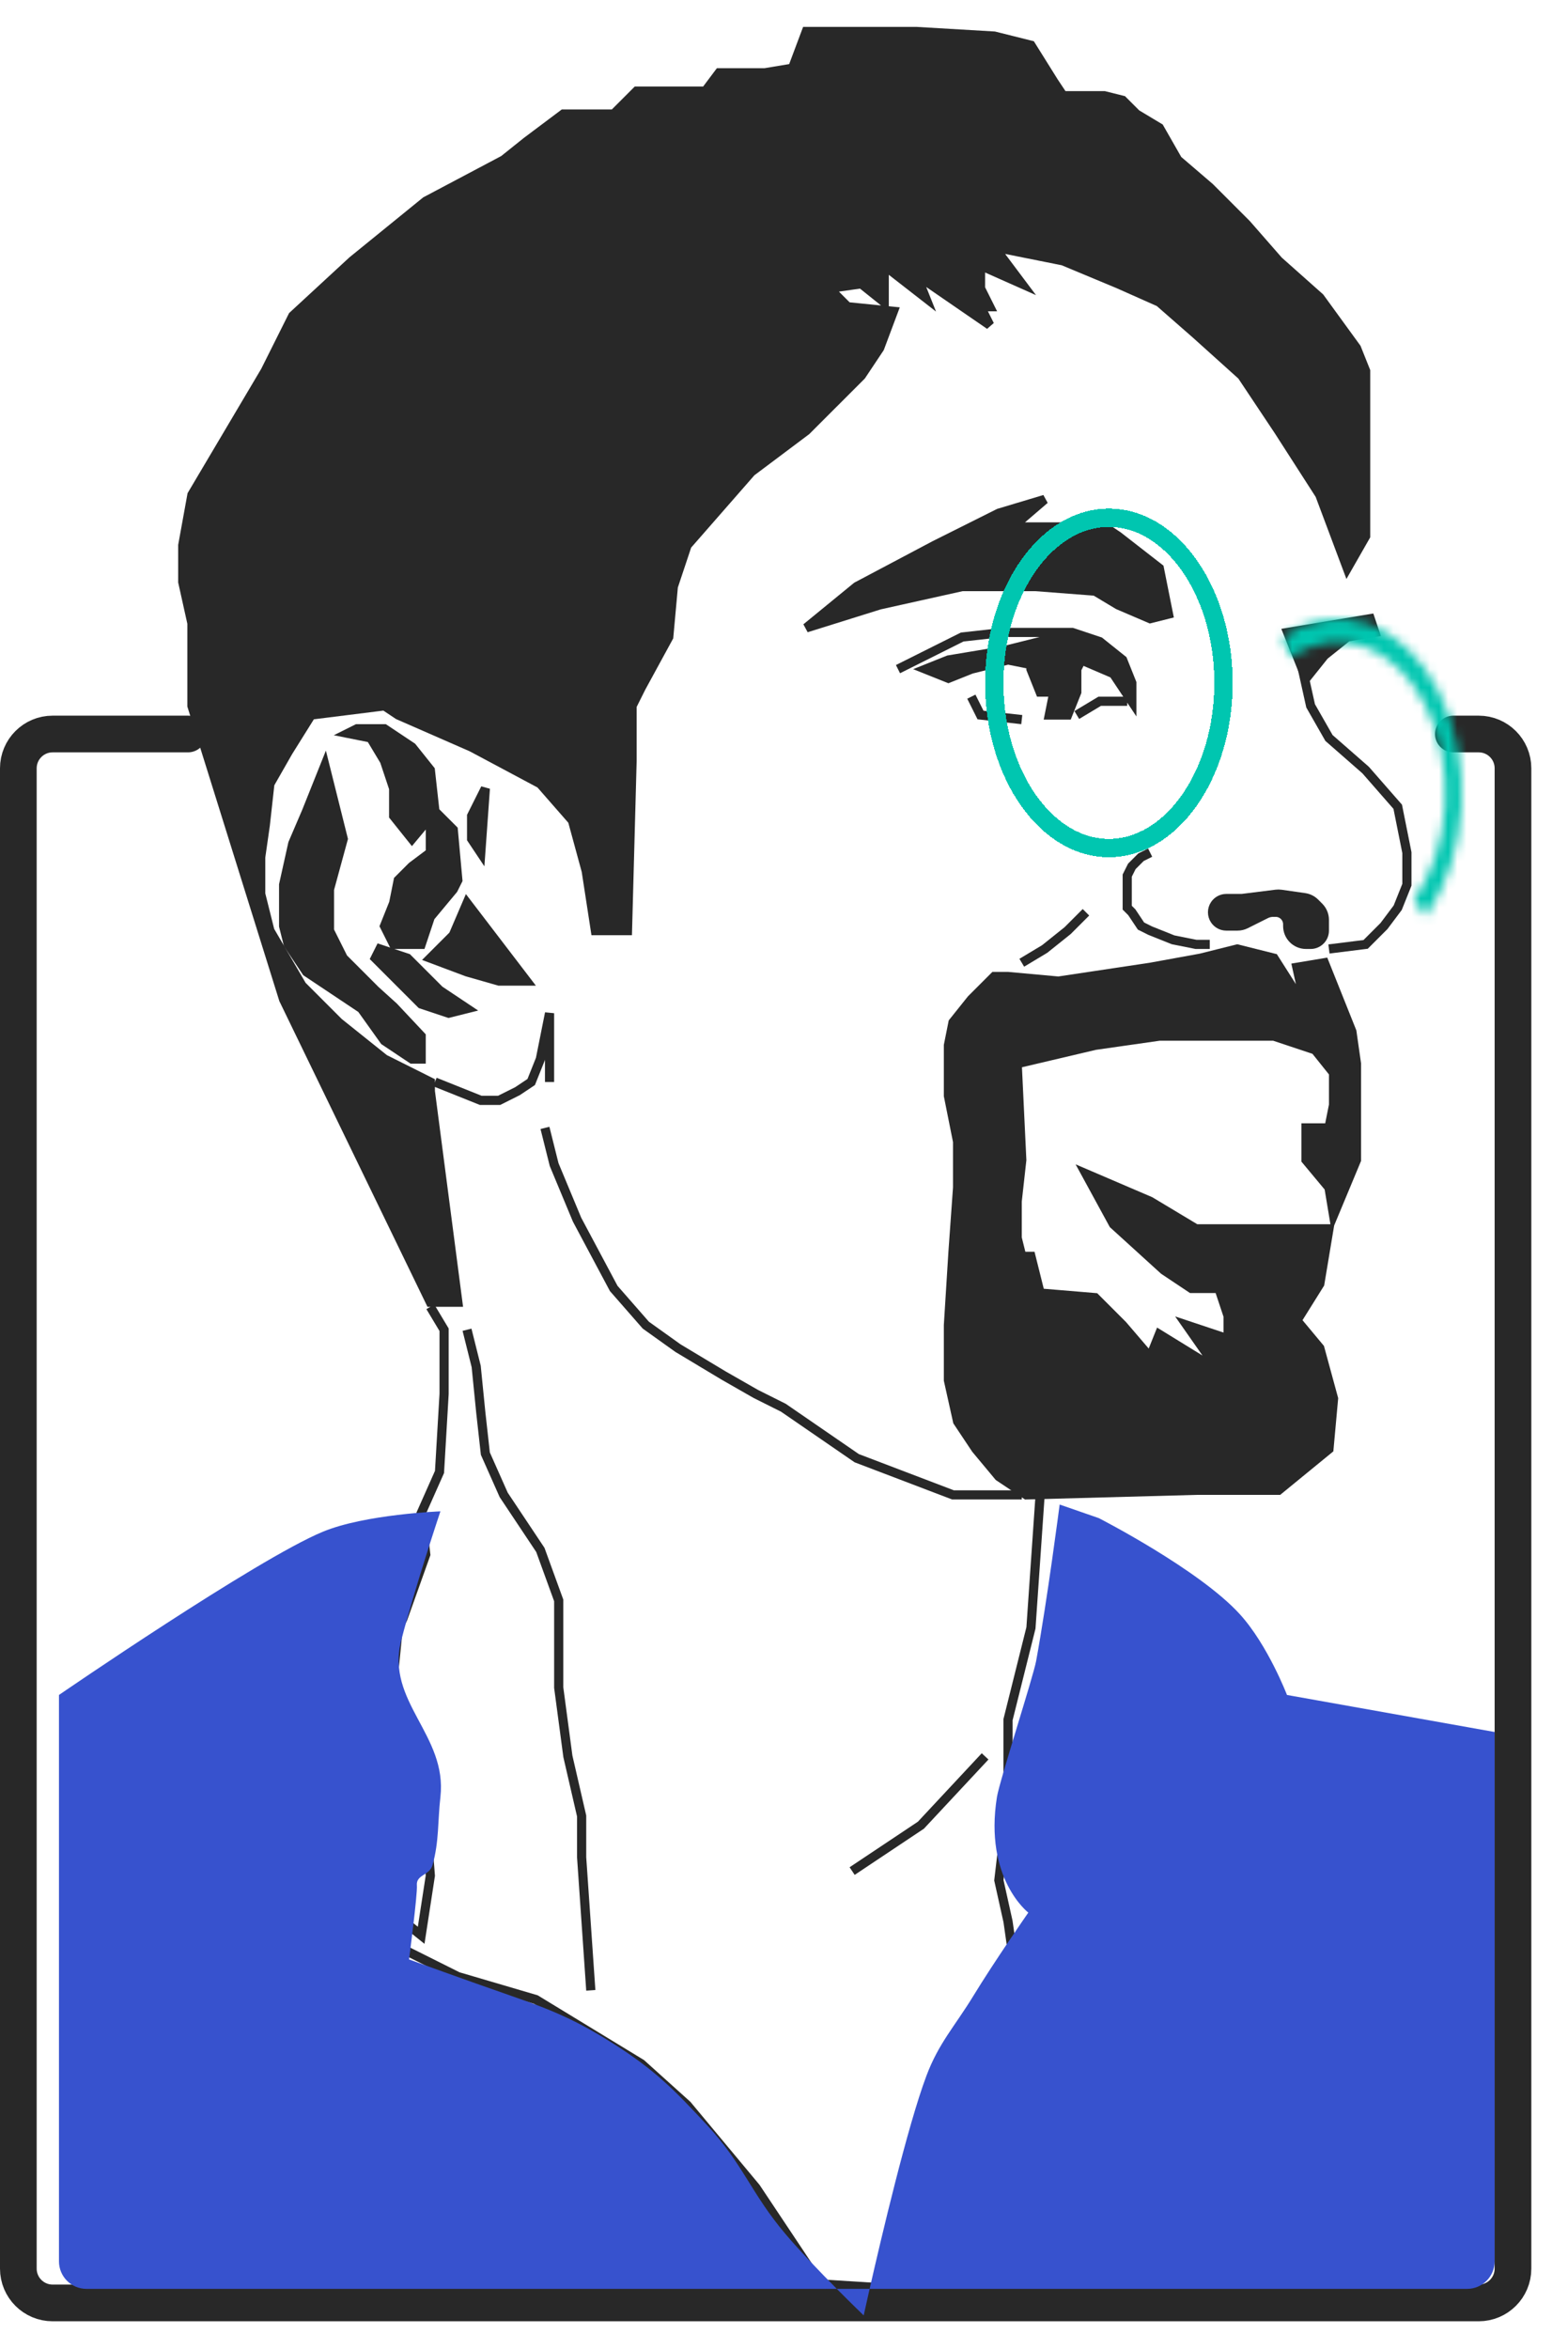
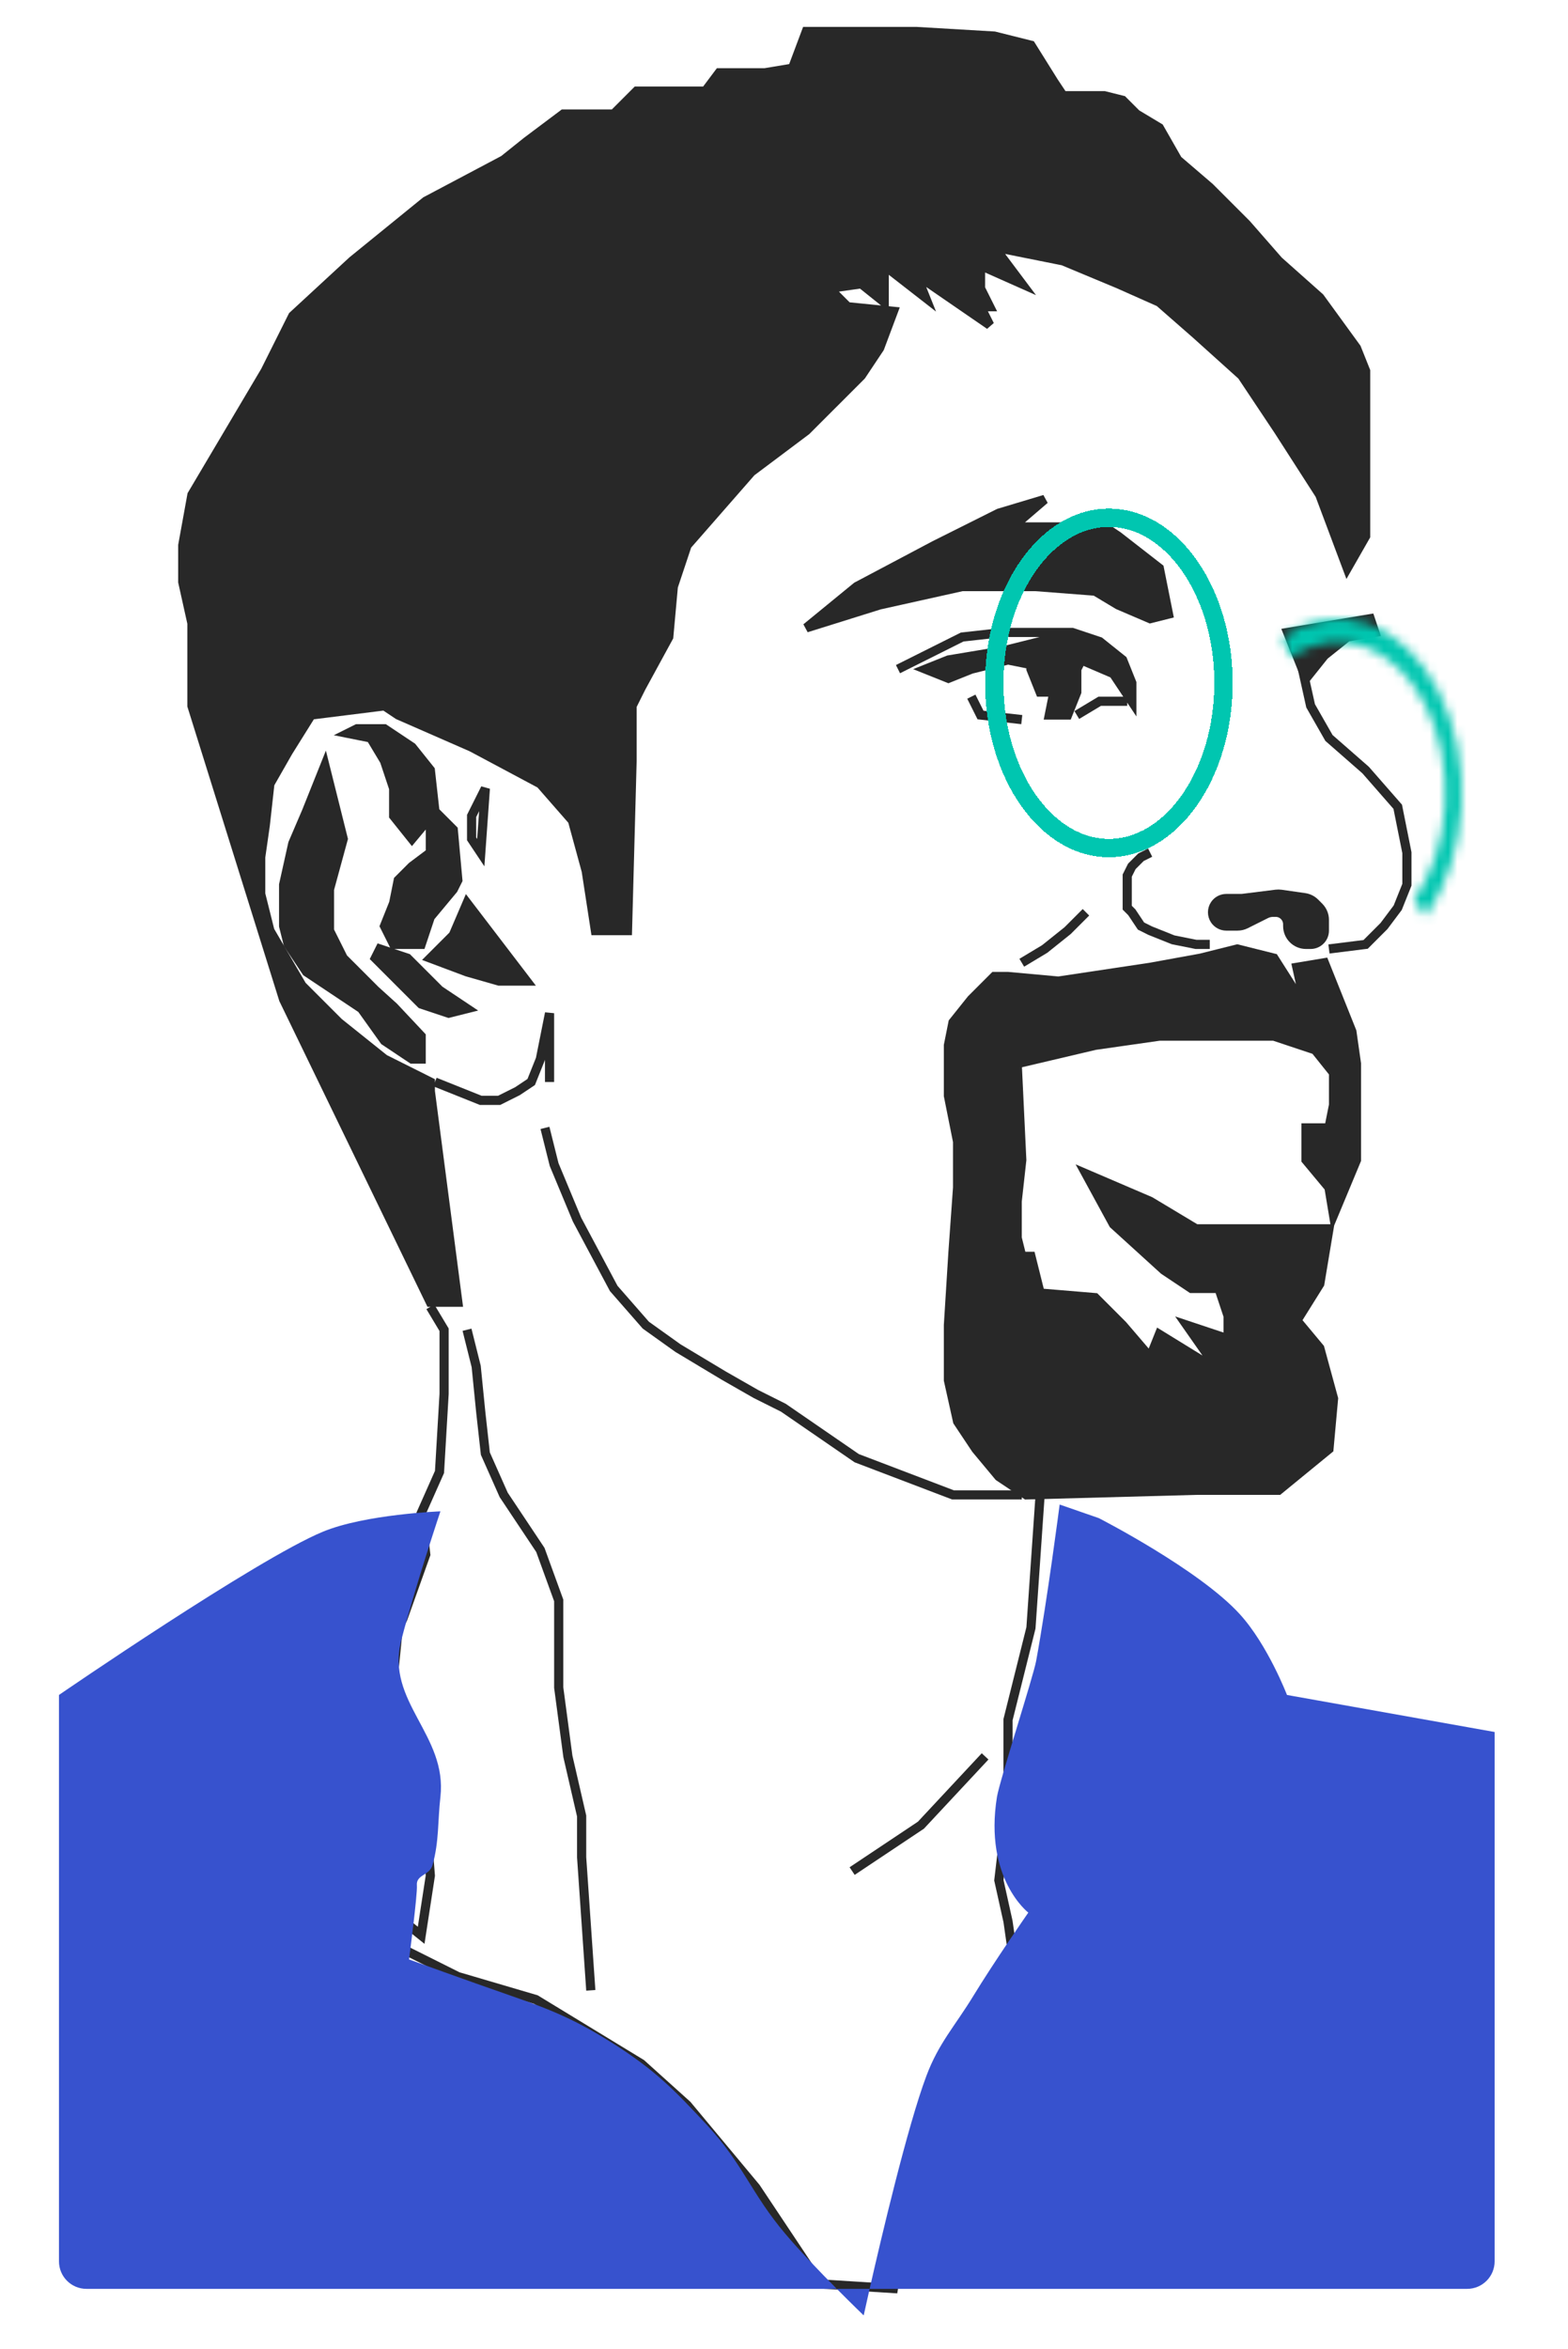
<svg xmlns="http://www.w3.org/2000/svg" width="171" height="256" viewBox="0 0 171 256" fill="none">
-   <path d="M20.5 80H5.74C3.674 80 2 81.674 2 83.74V247.26C2 249.326 3.674 251 5.74 251H161.26C163.326 251 165 249.326 165 247.26V83.74C165 81.674 163.326 80 161.26 80H158.5" stroke="#282828" stroke-width="4" stroke-linecap="round" />
  <g filter="url(#filter0_d_2213_454)">
    <path d="M39 25L99.5 13L133.5 26.5L146 61L144 66.5L141 73.5L144 79.5L150 85L152 91.5L150 97L146 98L149 107.5L146 128.5L142.5 137.5L116 157.5L155 243H28L51.5 144.5L49 132L28 93.5V75L39 25Z" fill="white" />
    <path d="M133.528 99.5H132.303C131.801 99.5 131.333 99.249 131.055 98.832C130.719 98.328 130.719 97.672 131.055 97.168C131.333 96.751 131.801 96.5 132.303 96.5H134L137.734 96.033C137.911 96.011 138.089 96.013 138.265 96.038L140.84 96.406C141.268 96.467 141.665 96.665 141.971 96.971L142.414 97.414C142.789 97.789 143 98.298 143 98.828V100C143 100.828 142.328 101.5 141.5 101.5H141C139.895 101.5 139 100.605 139 99.5V99.309C139 99.106 138.953 98.905 138.862 98.724C138.64 98.28 138.187 98 137.691 98H137.415C137.142 98 136.873 98.064 136.629 98.185L134.422 99.289C134.145 99.428 133.838 99.5 133.528 99.5Z" fill="#282828" stroke="#282828" />
-     <path d="M51 91.5L51.5 84.5L50 87.5V90L51 91.5Z" fill="#282828" />
    <path d="M39 79L36.5 78.5L37.5 78H40.5L43.5 80L45.5 82.5L46 87L43.5 90L41.5 87.5V84.5L40.5 81.5L39 79Z" fill="#282828" />
    <path d="M45.5 91.5V89L46.5 87.5L48 89L48.5 94.5L48 95.5L45.5 98.5L44.5 101.5H43.5H41.5L40.5 99.5L41.5 97L42 94.5L43.5 93L45.5 91.5Z" fill="#282828" />
    <path d="M48 100.5L49.5 97L56 105.5H53L49.5 104.5L45.5 103L48 100.5Z" fill="#282828" />
    <path d="M44.5 108L39.5 103L40 102L43 103L46.5 106.5L49.5 108.5L47.5 109L44.5 108Z" fill="#282828" />
    <path d="M32 87L34 82L36 90L34.5 95.5V100L36 103L39.5 106.5L41.5 108.308L44.5 111.5V114H43.5L40.5 112L38 108.5L32 104.5L30 101.5L29.5 99.5V95L30.5 90.5L32 87Z" fill="#282828" />
    <path d="M46 116.5L48.5 117.5L51 118.5H53L55 117.5L56.5 116.5L57.5 114L58.5 109V113V116.5M51.5 84.5L51 91.5L50 90V87.5L51.5 84.5ZM36.5 78.5L39 79L40.5 81.5L41.5 84.5V87.5L43.5 90L46 87L45.5 82.5L43.5 80L40.5 78H37.5L36.5 78.5ZM45.5 89V91.5L43.5 93L42 94.5L41.5 97L40.5 99.5L41.5 101.5H43.5H44.5L45.5 98.5L48 95.5L48.5 94.5L48 89L46.5 87.5L45.5 89ZM49.5 97L48 100.5L45.5 103L49.5 104.5L53 105.5H56L49.5 97ZM39.5 103L44.5 108L47.5 109L49.5 108.5L46.5 106.5L43 103L40 102L39.5 103ZM34 82L32 87L30.5 90.5L29.5 95V99.5L30 101.5L32 104.5L38 108.5L40.5 112L43.5 114H44.5V111.5L41.5 108.308L39.5 106.5L36 103L34.5 100V95.5L36 90L34 82Z" stroke="#282828" />
    <path d="M143.5 102L147.5 101.5L149.5 99.5L151 97.5L152 95V91.5L151 86.5L147.5 82.5L143.5 79L141.5 75.5L140.5 71M124 91.5L123 92L122 93L121.5 94V96V97.5L122 98L123 99.5L124 100L126.5 101L129 101.5H130.5M117 98L115 100L112.5 102L110 103.5M110 161.5H102.5L92 157.5L84 152L81 150.5L77.5 148.5L72.5 145.5L69 143L65.5 139L61.5 131.5L59 125.5L58 121.5M45.5 141L47 143.5V150.5L46.5 159L44.5 163.5L45 168L42.5 175L42 176L41.5 181L42.5 187.5L43 190L45 196.5L45.5 203L44.5 209.5L42 207.5L42.5 211L48.5 214L57 216.5L68.5 223.5L73.5 228L81 237L88 247.5L96 248L97.5 239L98.5 232.5L100.5 227L107 217.5L117 202M109 211.5L108.5 208L107.5 203.5L108.5 195V186L111 176L112 161.5M91.5 202.5L99 197.5L106 190M49.5 143.5L50.5 147.5L51 152.5L51.5 157L53.5 161.5L57.5 167.5L59.5 173V182.5L60.5 190L62 196.5V201L63 215.5" stroke="#282828" />
    <path d="M121 70.5L118.5 68.5L118 68.333L118.5 69.5L116.5 68.5H112L108 69.5L102 70.5L99.5 71.5L102 72.5L104.5 71.5L108.5 70.5L111 71V71.5L112 74H113.5L113 76.5H115L116 74V71.5L116.5 70.5L120 72L122 75V73L121 70.5Z" fill="#282828" />
    <path d="M96.5 71.5L103.5 68L108 67.5H115.5L118 68.333M118 68.333L118.5 68.5L121 70.5L122 73V75L120 72L116.5 70.5L116 71.5V74L115 76.5H113L113.5 74H112L111 71.5V71L108.5 70.5L104.5 71.5L102 72.5L99.5 71.5L102 70.5L108 69.5L112 68.5H116.5L118.5 69.5L118 68.333ZM121.5 75H118.5L116 76.5M110 77L105.5 76.5L104.5 74.5" stroke="#282828" />
    <path d="M111.566 179.6C112.783 172.969 114.131 162.551 114.131 162.551L118.405 164.033C118.405 164.033 129.376 169.649 133.793 174.519C136.84 177.878 138.922 183.306 138.922 183.306L161.567 187.342V245.036C161.567 246.693 160.224 248.036 158.567 248.036H93.407C93.002 249.82 92.76 250.93 92.76 250.93C92.76 250.93 91.489 249.709 89.828 248.036H8C6.343 248.036 5 246.693 5 245.036V183.306C5 183.306 26.522 168.524 33.775 165.516C38.382 163.605 46.598 163.292 46.598 163.292C46.598 163.292 43.746 171.824 42.323 177.376C40.614 184.048 47.367 187.645 46.598 194.425C46.296 197.082 46.465 199.244 45.743 201.838C45.42 202.998 43.927 202.872 44.033 204.062C44.114 204.975 43.178 212.132 43.178 212.132C43.178 212.132 49.479 214.422 54.291 216.09C58.868 217.676 61.42 218.762 65.404 221.279C69.984 224.171 72.109 226.348 75.663 230.174C79.614 234.428 80.484 237.631 84.211 242.034C85.809 243.922 88.044 246.24 89.828 248.036H93.407C94.675 242.462 97.538 230.303 99.599 224.818C100.943 221.239 102.699 219.417 104.728 216.09C106.978 212.399 110.712 207.027 110.712 207.027C110.712 207.027 105.867 203.314 107.292 194.425C107.572 192.681 111.247 181.339 111.566 179.6Z" fill="#3752CE" />
    <path d="M48.5 140.5L45.5 117.5V116.5L40.5 114L35.5 110L31.5 106L28 100L27 96V92L27.5 88.5L28 84L30 80.5L32.5 76.5L36.5 76L40.5 75.5L42 76.5L50 80L57.5 84L61 88L62.5 93.5L63.5 100H67L67.5 81.5V75.5L68.5 73.5L71.5 68L72 62.5L73.5 58L80.5 50L86.5 45.5L92.5 39.5L94.5 36.5L96 32.5L91 32L89 30L92.5 29.5L95 31.5V27.5L99.5 31L98.5 28.5L106.5 34L105.5 32H106.5L105.5 30V27.5L110 29.5L107 25.5L114.5 27L120.5 29.5L125 31.5L129 35L134 39.5L138 45.5L142.5 52.5L145.5 60.5L147.5 57V50.5V45V39L146.5 36.5L142.5 31L138 27L134.5 23L130.5 19L127 16L125 12.5L122.5 11L121 9.5L119 9H114.5L113.5 7.5L111 3.5L107 2.5L98.5 2H86.5L85 6L82 6.5H77L75.5 8.5H68L65.5 11H60L56 14L53.5 16L45 20.5L37 27L30.5 33L27.5 39L19.5 52.5L18.5 58V62L19.5 66.5V75.5L29.5 107.5L45.5 140.5H48.5Z" fill="#282828" />
    <path d="M94.5 64.5L86.5 67L92 62.5L100.5 58L107.5 54.5L112.5 53L109 56H114H119L120.5 57L125 60.5L126 65.5L124 66L120.5 64.5L118 63L111.5 62.5H103.5L94.5 64.5Z" fill="#282828" />
    <path d="M148 66L139 67.5L141 72.5L143 70L145.5 68L148.5 67.5L148 66Z" fill="#282828" />
    <path d="M137.5 103L141 108.5L140 104L143 103.5L146 111L146.5 114.5V125L144 131L143.5 128L141 125V121.5H143.5L144 119V115.5L142 113L137.5 111.5H131.5H125L118 112.5L109.5 114.5L110 125L109.5 129.5V133.5L110 135.5H111L112 139.5L118 140L121 143L124 146.5L125 144L131.5 148L128 143L132.5 144.5V142L131.5 139H128.5L125.5 137L120 132L117 126.5L124 129.5L129 132.5H136H143.5L142.5 138.5L140 142.5L142.5 145.5L144 151L143.5 156.5L138 161H129L110.5 161.5L107.5 159.5L105 156.5L103 153.5L102 149V143L102.5 135L103 128V123L102 118V114.5V112.5L102.5 110L104.5 107.5L106 106L107 105H108.5L114 105.5L124 104L129.5 103L133.5 102L137.5 103Z" fill="#282828" />
    <path d="M48.5 140.5L45.5 117.5V116.5L40.5 114L35.5 110L31.5 106L28 100L27 96V92L27.5 88.5L28 84L30 80.5L32.5 76.5L36.5 76L40.5 75.5L42 76.5L50 80L57.5 84L61 88L62.5 93.5L63.5 100H67L67.5 81.5V75.5L68.5 73.5L71.5 68L72 62.5L73.5 58L80.5 50L86.5 45.5L92.5 39.5L94.5 36.5L96 32.5L91 32L89 30L92.5 29.5L95 31.5V27.5L99.5 31L98.5 28.5L106.5 34L105.5 32H106.5L105.5 30V27.5L110 29.5L107 25.5L114.5 27L120.5 29.5L125 31.5L129 35L134 39.5L138 45.5L142.5 52.5L145.5 60.5L147.5 57V50.5V45V39L146.5 36.5L142.5 31L138 27L134.5 23L130.5 19L127 16L125 12.5L122.5 11L121 9.5L119 9H114.5L113.5 7.5L111 3.5L107 2.5L98.5 2H86.5L85 6L82 6.5H77L75.5 8.5H68L65.5 11H60L56 14L53.5 16L45 20.5L37 27L30.5 33L27.5 39L19.5 52.5L18.5 58V62L19.5 66.5V75.5L29.5 107.5L45.5 140.5H48.5Z" stroke="#282828" />
    <path d="M94.5 64.5L86.5 67L92 62.5L100.5 58L107.5 54.5L112.5 53L109 56H114H119L120.5 57L125 60.5L126 65.5L124 66L120.5 64.5L118 63L111.5 62.5H103.5L94.5 64.5Z" stroke="#282828" />
    <path d="M148 66L139 67.5L141 72.5L143 70L145.5 68L148.5 67.5L148 66Z" stroke="#282828" />
    <path d="M137.5 103L141 108.5L140 104L143 103.5L146 111L146.5 114.5V125L144 131L143.5 128L141 125V121.5H143.5L144 119V115.5L142 113L137.5 111.5H131.5H125L118 112.5L109.5 114.5L110 125L109.5 129.5V133.5L110 135.5H111L112 139.5L118 140L121 143L124 146.5L125 144L131.5 148L128 143L132.5 144.5V142L131.5 139H128.5L125.5 137L120 132L117 126.5L124 129.5L129 132.5H136H143.5L142.5 138.5L140 142.5L142.5 145.5L144 151L143.5 156.5L138 161H129L110.5 161.5L107.5 159.5L105 156.5L103 153.5L102 149V143L102.5 135L103 128V123L102 118V114.5V112.5L102.5 110L104.5 107.5L106 106L107 105H108.5L114 105.5L124 104L129.5 103L133.5 102L137.5 103Z" stroke="#282828" />
    <g filter="url(#filter1_ddd_2213_454)">
      <path d="M132 73C132 78.064 130.54 82.606 128.231 85.856C125.92 89.108 122.819 91 119.5 91C116.181 91 113.08 89.108 110.769 85.856C108.46 82.606 107 78.064 107 73C107 67.936 108.46 63.395 110.769 60.144C113.08 56.892 116.181 55 119.5 55C122.819 55 125.92 56.892 128.231 60.144C130.54 63.395 132 67.936 132 73Z" stroke="#00C6B0" stroke-width="2" shape-rendering="crispEdges" />
    </g>
    <g filter="url(#filter2_ddd_2213_454)">
      <mask id="path-12-inside-1_2213_454" fill="white">
        <path d="M154.046 98.435C156.313 95.245 157.699 91.024 157.956 86.527C158.214 82.03 157.326 77.551 155.452 73.891C153.578 70.231 150.84 67.629 147.727 66.551C144.615 65.472 141.331 65.988 138.464 68.005L139.271 70.277C141.755 68.53 144.599 68.083 147.296 69.018C149.992 69.952 152.364 72.206 153.988 75.377C155.611 78.547 156.38 82.427 156.157 86.323C155.934 90.219 154.733 93.875 152.77 96.639L154.046 98.435Z" />
      </mask>
      <path d="M154.046 98.435C156.313 95.245 157.699 91.024 157.956 86.527C158.214 82.03 157.326 77.551 155.452 73.891C153.578 70.231 150.84 67.629 147.727 66.551C144.615 65.472 141.331 65.988 138.464 68.005L139.271 70.277C141.755 68.53 144.599 68.083 147.296 69.018C149.992 69.952 152.364 72.206 153.988 75.377C155.611 78.547 156.38 82.427 156.157 86.323C155.934 90.219 154.733 93.875 152.77 96.639L154.046 98.435Z" stroke="#00C6B0" stroke-width="4" shape-rendering="crispEdges" mask="url(#path-12-inside-1_2213_454)" />
    </g>
  </g>
  <defs>
    <filter id="filter0_d_2213_454" x="3.569" y="0.069" width="162.291" height="255.152" filterUnits="userSpaceOnUse" color-interpolation-filters="sRGB">
      <feFlood flood-opacity="0" result="BackgroundImageFix" />
      <feColorMatrix in="SourceAlpha" type="matrix" values="0 0 0 0 0 0 0 0 0 0 0 0 0 0 0 0 0 0 127 0" result="hardAlpha" />
      <feOffset dx="1.431" dy="1.431" />
      <feGaussianBlur stdDeviation="1.431" />
      <feComposite in2="hardAlpha" operator="out" />
      <feColorMatrix type="matrix" values="0 0 0 0 0 0 0 0 0 0 0 0 0 0 0 0 0 0 0.25 0" />
      <feBlend mode="normal" in2="BackgroundImageFix" result="effect1_dropShadow_2213_454" />
      <feBlend mode="normal" in="SourceGraphic" in2="effect1_dropShadow_2213_454" result="shape" />
    </filter>
    <filter id="filter1_ddd_2213_454" x="93" y="41" width="53" height="64" filterUnits="userSpaceOnUse" color-interpolation-filters="sRGB">
      <feFlood flood-opacity="0" result="BackgroundImageFix" />
      <feColorMatrix in="SourceAlpha" type="matrix" values="0 0 0 0 0 0 0 0 0 0 0 0 0 0 0 0 0 0 127 0" result="hardAlpha" />
      <feMorphology radius="3" operator="dilate" in="SourceAlpha" result="effect1_dropShadow_2213_454" />
      <feOffset />
      <feGaussianBlur stdDeviation="1.25" />
      <feComposite in2="hardAlpha" operator="out" />
      <feColorMatrix type="matrix" values="0 0 0 0 0 0 0 0 0 0.776 0 0 0 0 0.69 0 0 0 0.25 0" />
      <feBlend mode="normal" in2="BackgroundImageFix" result="effect1_dropShadow_2213_454" />
      <feColorMatrix in="SourceAlpha" type="matrix" values="0 0 0 0 0 0 0 0 0 0 0 0 0 0 0 0 0 0 127 0" result="hardAlpha" />
      <feMorphology radius="3" operator="dilate" in="SourceAlpha" result="effect2_dropShadow_2213_454" />
      <feOffset />
      <feGaussianBlur stdDeviation="2.5" />
      <feComposite in2="hardAlpha" operator="out" />
      <feColorMatrix type="matrix" values="0 0 0 0 0 0 0 0 0 0.776 0 0 0 0 0.69 0 0 0 0.25 0" />
      <feBlend mode="normal" in2="effect1_dropShadow_2213_454" result="effect2_dropShadow_2213_454" />
      <feColorMatrix in="SourceAlpha" type="matrix" values="0 0 0 0 0 0 0 0 0 0 0 0 0 0 0 0 0 0 127 0" result="hardAlpha" />
      <feMorphology radius="3" operator="dilate" in="SourceAlpha" result="effect3_dropShadow_2213_454" />
      <feOffset />
      <feGaussianBlur stdDeviation="5" />
      <feComposite in2="hardAlpha" operator="out" />
      <feColorMatrix type="matrix" values="0 0 0 0 0 0 0 0 0 0.776 0 0 0 0 0.69 0 0 0 0.25 0" />
      <feBlend mode="normal" in2="effect2_dropShadow_2213_454" result="effect3_dropShadow_2213_454" />
      <feBlend mode="normal" in="SourceGraphic" in2="effect3_dropShadow_2213_454" result="shape" />
    </filter>
    <filter id="filter2_ddd_2213_454" x="125.465" y="53" width="45.535" height="58.435" filterUnits="userSpaceOnUse" color-interpolation-filters="sRGB">
      <feFlood flood-opacity="0" result="BackgroundImageFix" />
      <feColorMatrix in="SourceAlpha" type="matrix" values="0 0 0 0 0 0 0 0 0 0 0 0 0 0 0 0 0 0 127 0" result="hardAlpha" />
      <feMorphology radius="3" operator="dilate" in="SourceAlpha" result="effect1_dropShadow_2213_454" />
      <feOffset />
      <feGaussianBlur stdDeviation="1.25" />
      <feComposite in2="hardAlpha" operator="out" />
      <feColorMatrix type="matrix" values="0 0 0 0 0 0 0 0 0 0.776 0 0 0 0 0.69 0 0 0 0.25 0" />
      <feBlend mode="normal" in2="BackgroundImageFix" result="effect1_dropShadow_2213_454" />
      <feColorMatrix in="SourceAlpha" type="matrix" values="0 0 0 0 0 0 0 0 0 0 0 0 0 0 0 0 0 0 127 0" result="hardAlpha" />
      <feMorphology radius="3" operator="dilate" in="SourceAlpha" result="effect2_dropShadow_2213_454" />
      <feOffset />
      <feGaussianBlur stdDeviation="2.5" />
      <feComposite in2="hardAlpha" operator="out" />
      <feColorMatrix type="matrix" values="0 0 0 0 0 0 0 0 0 0.776 0 0 0 0 0.69 0 0 0 0.25 0" />
      <feBlend mode="normal" in2="effect1_dropShadow_2213_454" result="effect2_dropShadow_2213_454" />
      <feColorMatrix in="SourceAlpha" type="matrix" values="0 0 0 0 0 0 0 0 0 0 0 0 0 0 0 0 0 0 127 0" result="hardAlpha" />
      <feMorphology radius="3" operator="dilate" in="SourceAlpha" result="effect3_dropShadow_2213_454" />
      <feOffset />
      <feGaussianBlur stdDeviation="5" />
      <feComposite in2="hardAlpha" operator="out" />
      <feColorMatrix type="matrix" values="0 0 0 0 0 0 0 0 0 0.776 0 0 0 0 0.69 0 0 0 0.25 0" />
      <feBlend mode="normal" in2="effect2_dropShadow_2213_454" result="effect3_dropShadow_2213_454" />
      <feBlend mode="normal" in="SourceGraphic" in2="effect3_dropShadow_2213_454" result="shape" />
    </filter>
  </defs>
</svg>